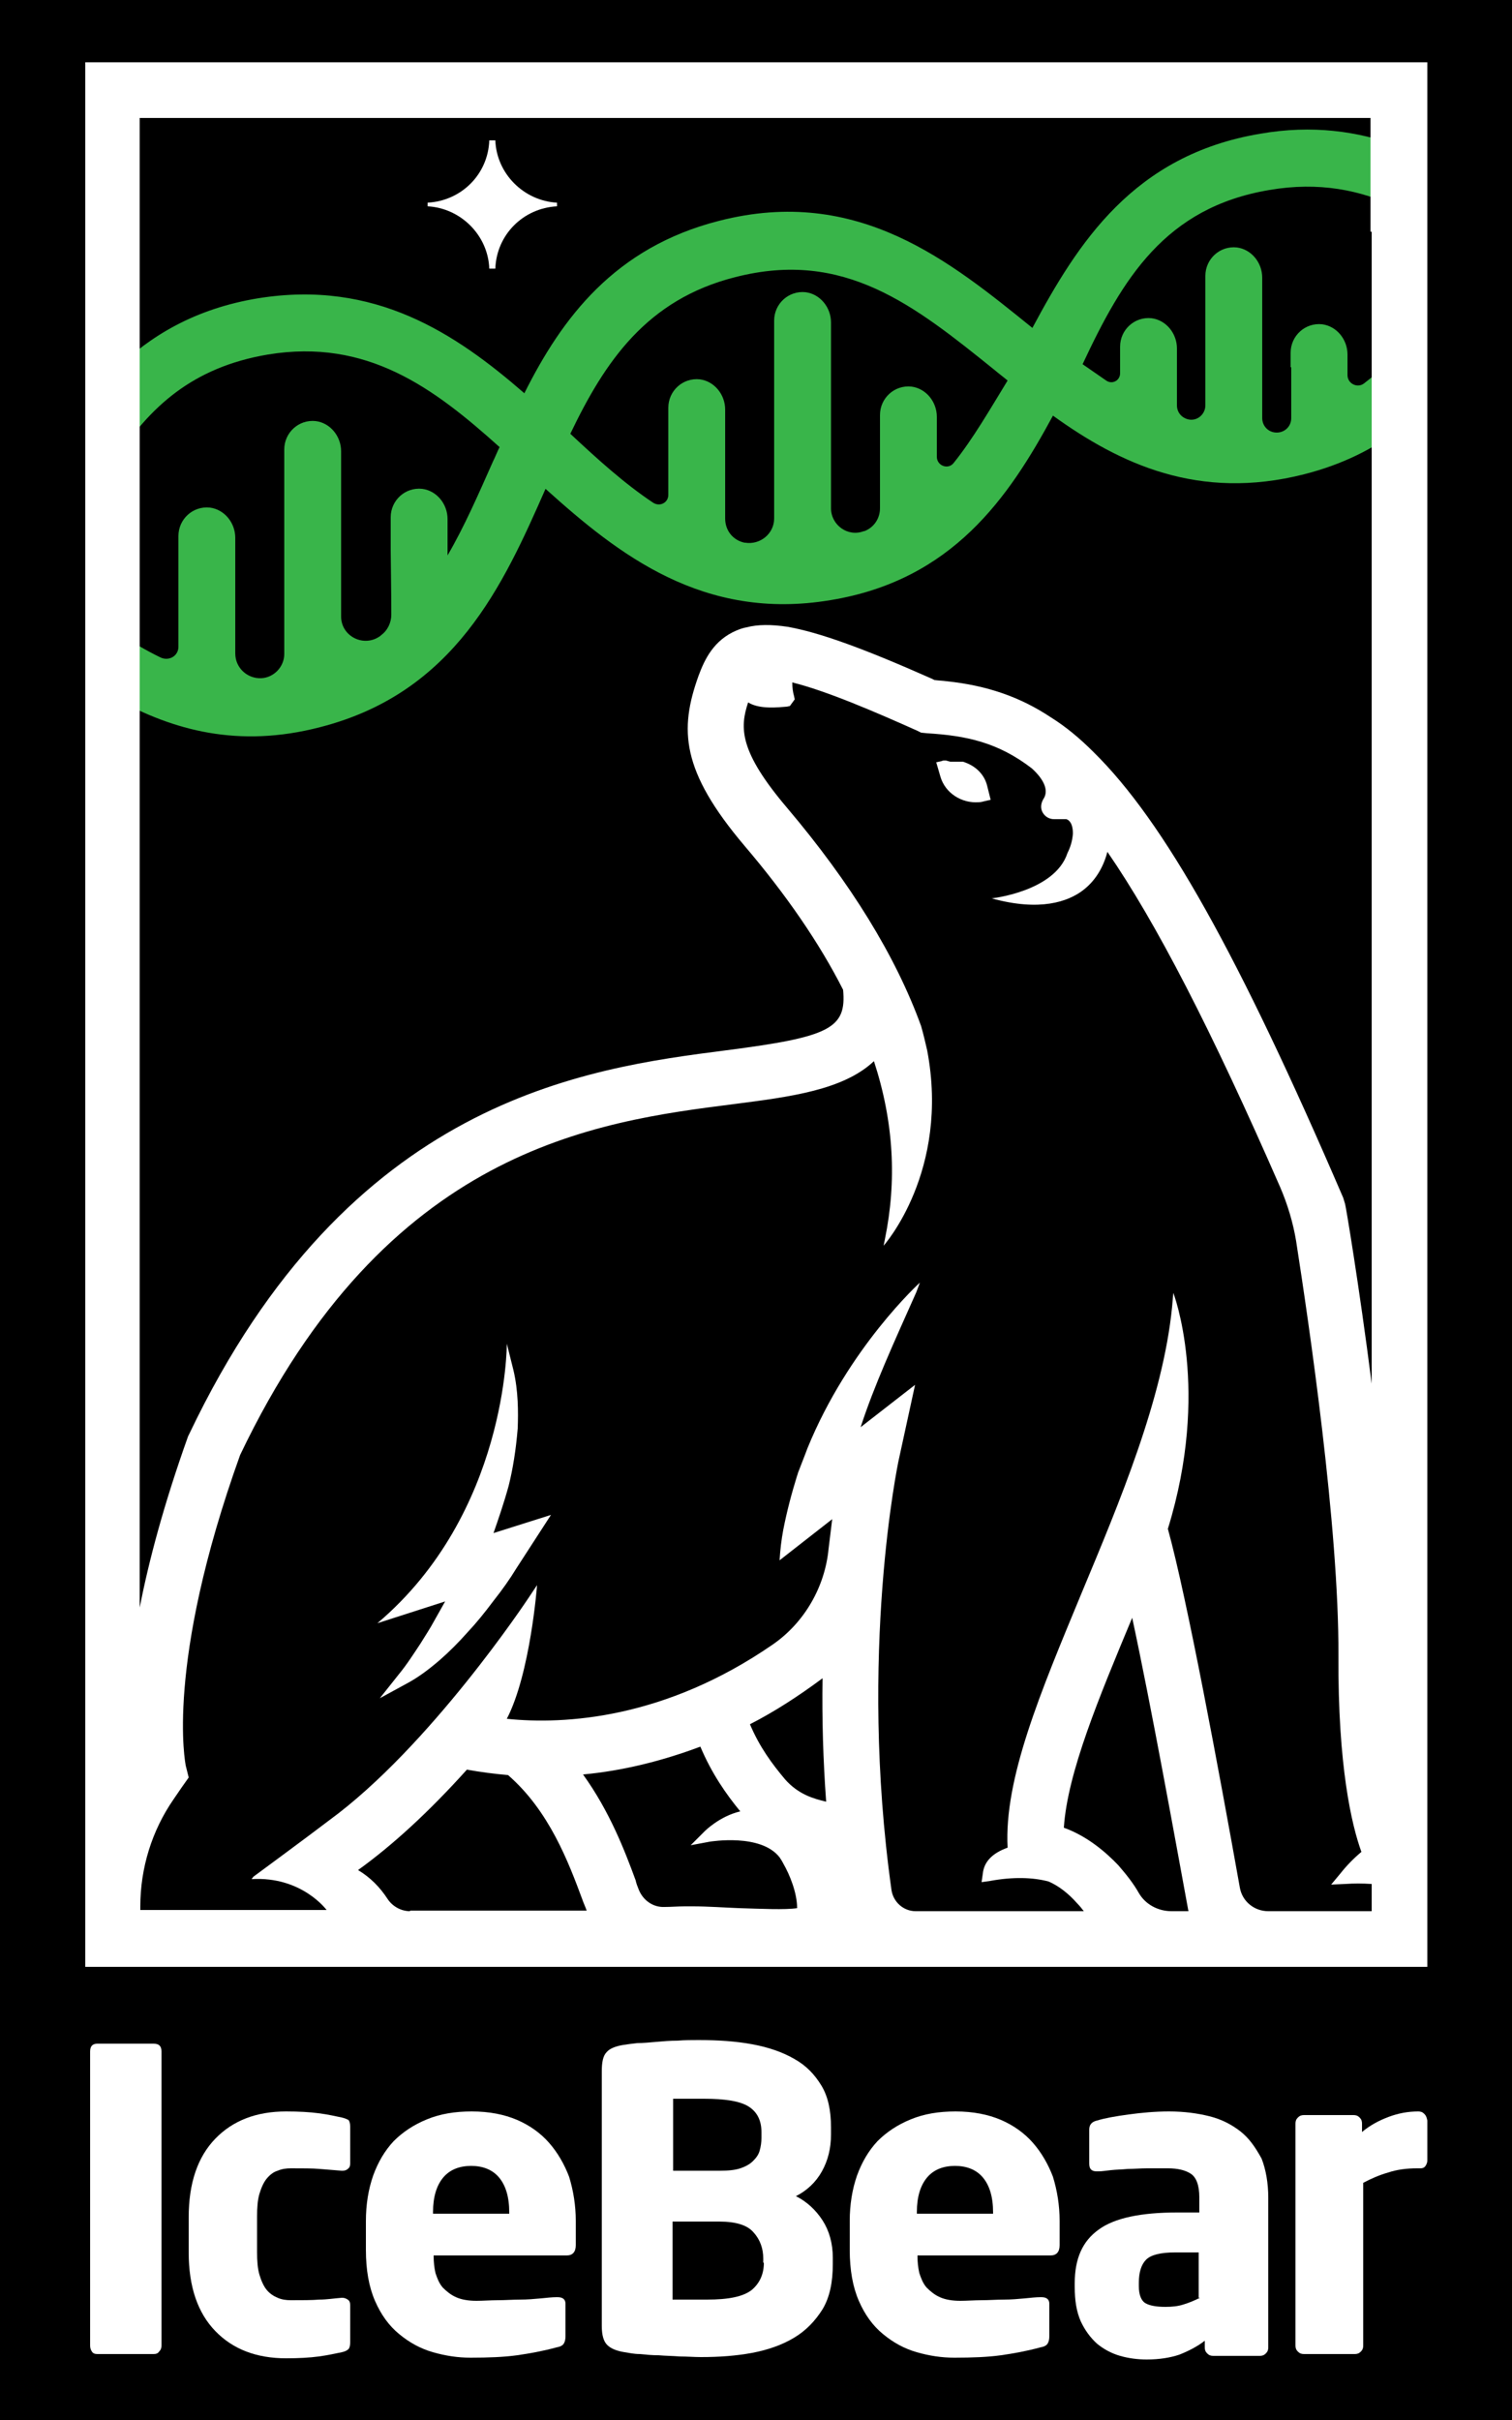
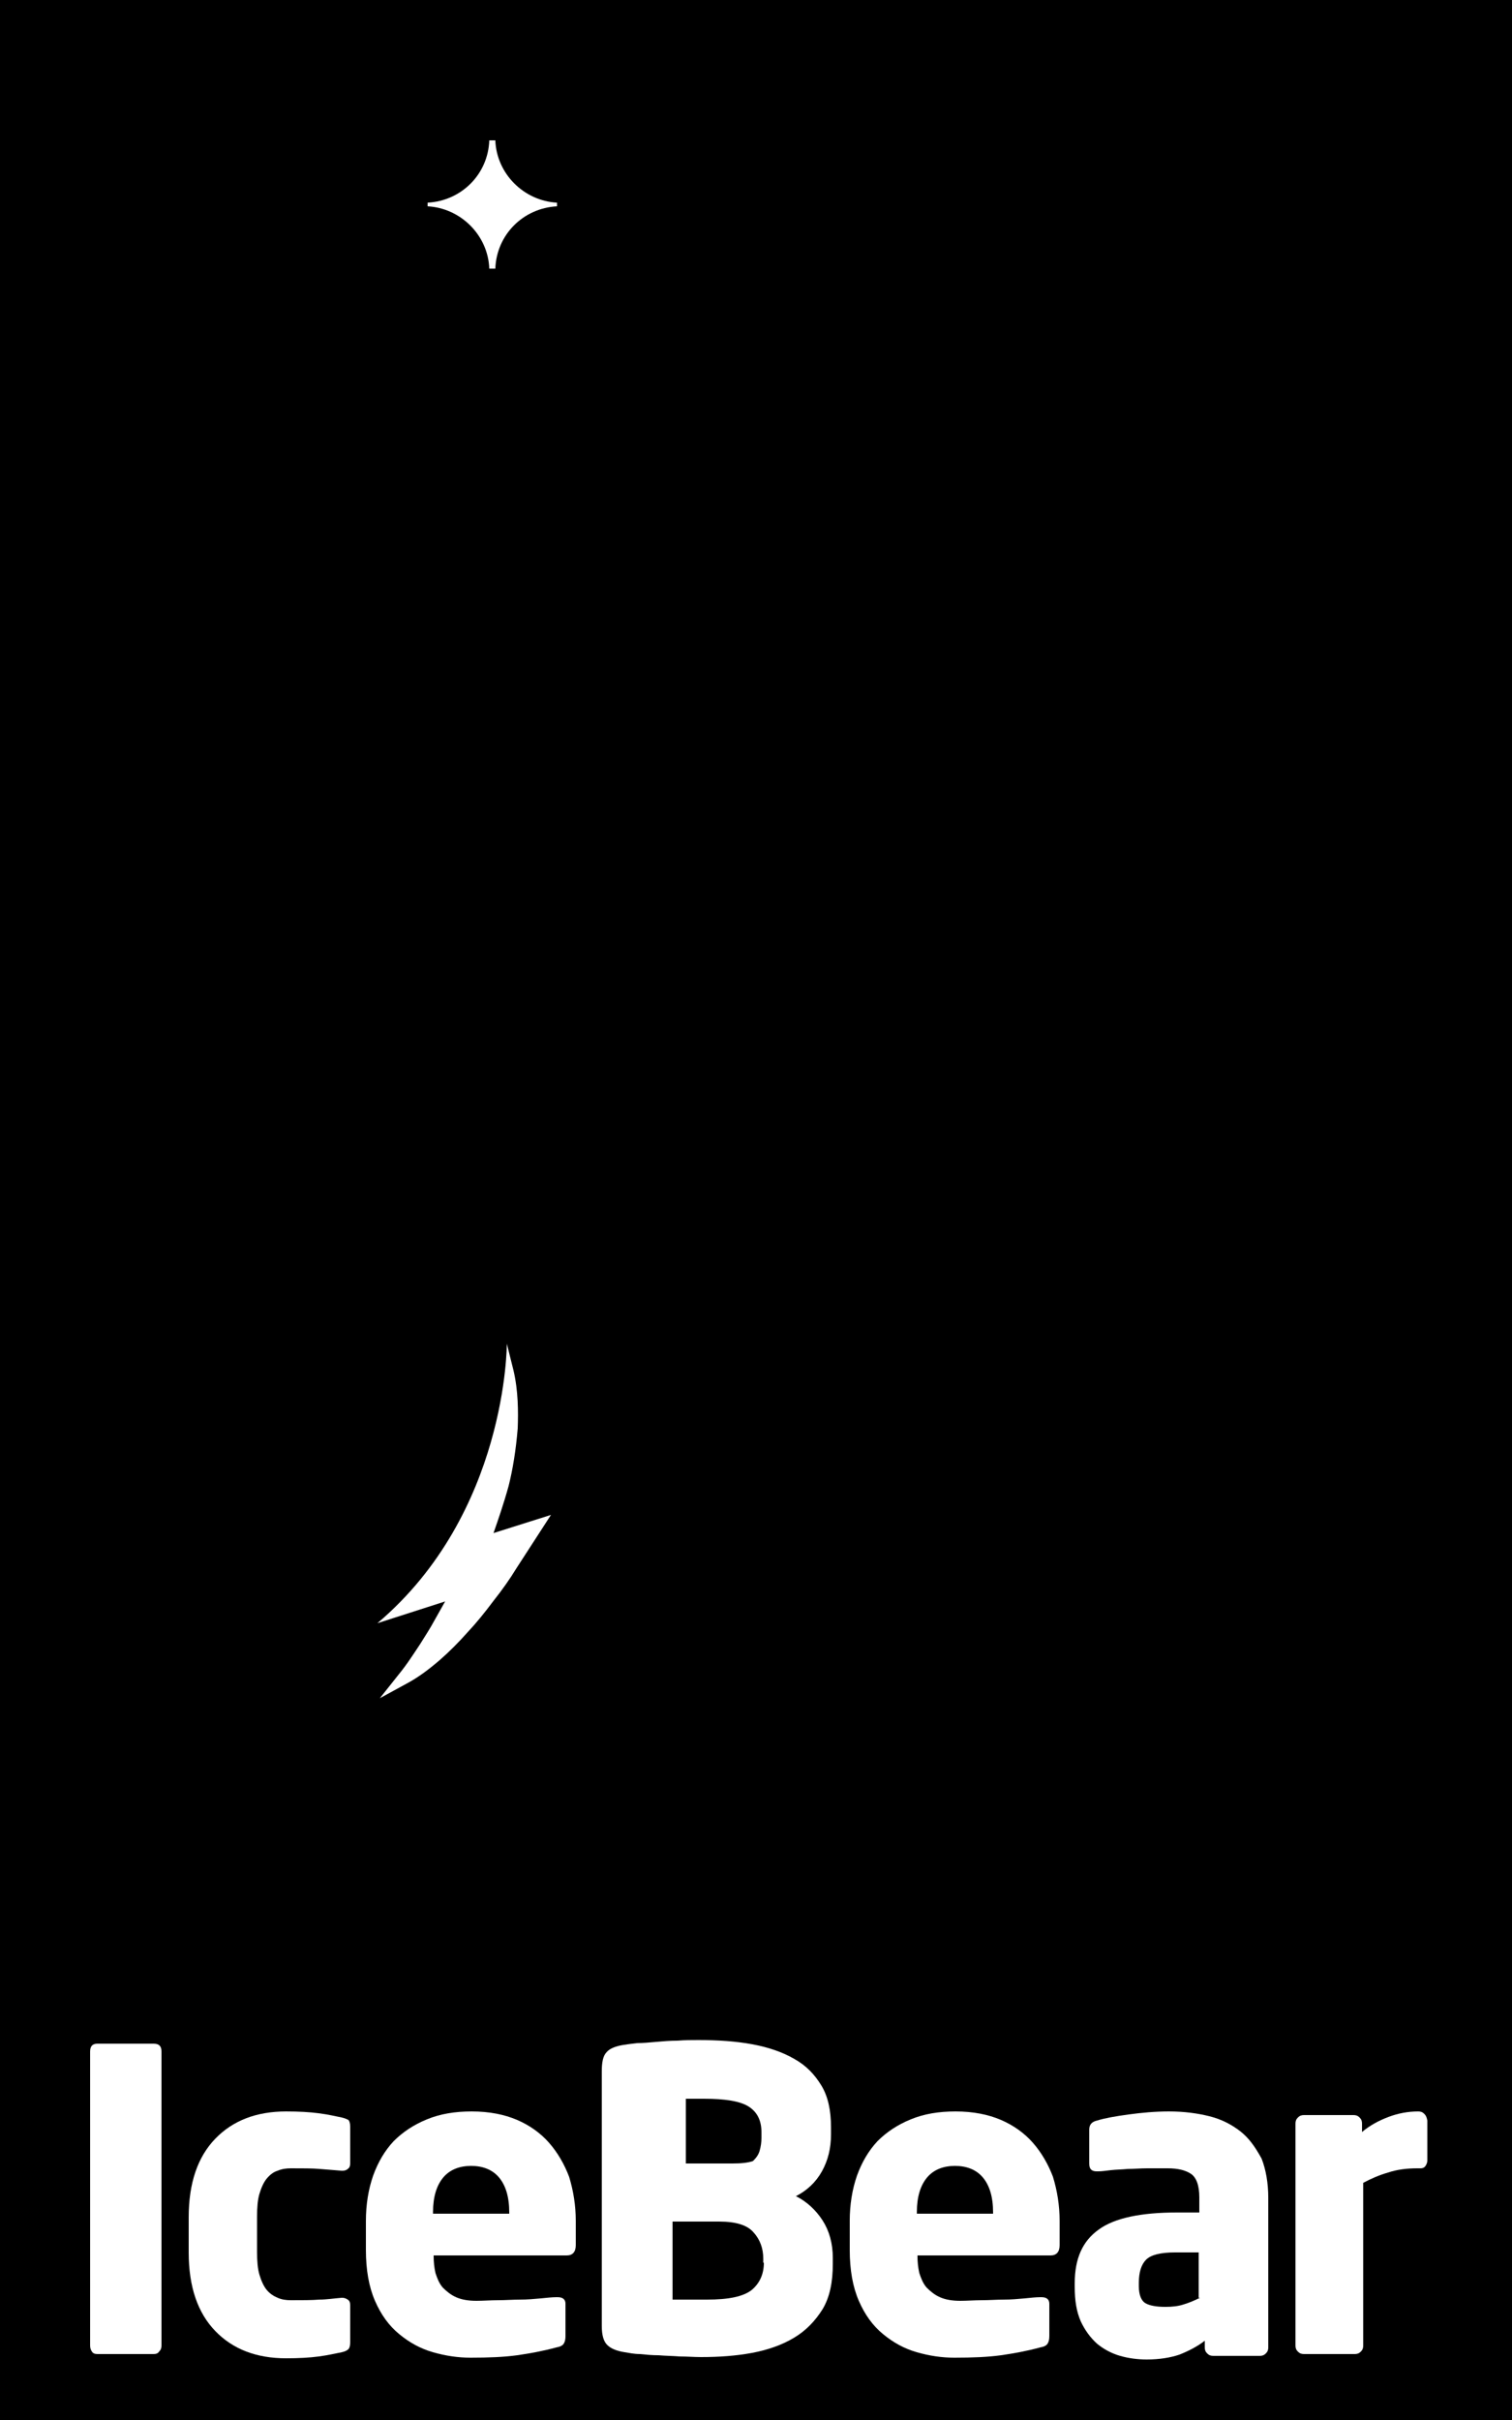
<svg xmlns="http://www.w3.org/2000/svg" version="1.1" id="Layer_1" x="0px" y="0px" viewBox="0 0 250 400" style="enable-background:new 0 0 250 400;" xml:space="preserve">
  <style type="text/css">
	.st0{fill:#39B54A;}
	.st1{fill:#FFFFFF;}
</style>
  <rect x="-10.1" y="-14.6" width="268" height="426.8" />
-   <path class="st0" d="M209.9,31.4c8.2-1.4,15,0,21.2,2.9V24.1c-6.6-2.4-14.1-3.5-22.7-2c-21,3.5-30.2,18.1-37.7,32.1c0,0,0,0,0,0  c-13.5-10.9-28.8-23.6-51.8-17.7c-17.3,4.4-26,16.1-32.2,28.5c-11.4-9.9-24.7-18.8-44-15.7c-10.4,1.7-17.9,6.2-23.7,11.9v14.9  c5.7-8.8,12.8-15.4,25.3-17.5c16.4-2.7,27.4,5.5,38.3,15.3c-0.4,0.8-0.7,1.6-1.1,2.4c-2.4,5.4-4.7,10.7-7.5,15.5v-6  c0-2.5-1.8-4.7-4.2-5c-2.8-0.3-5.2,1.9-5.2,4.7V91c0,0.4,0.1,7.1,0.1,10.6c0,1.3-0.6,2.6-1.7,3.4l-0.1,0.1c-2.7,2-6.5,0.1-6.5-3.2  V74.6c0-2.5-1.8-4.7-4.2-5c-2.8-0.3-5.2,1.9-5.2,4.7v33.8c0,2.1-1.7,3.9-3.8,4l0,0c-2.3,0.1-4.3-1.7-4.3-4.1V88.9  c0-2.5-1.8-4.7-4.2-5c-2.8-0.3-5.2,1.9-5.2,4.7v18.3c0,1.5-1.5,2.4-2.9,1.8c-2.5-1.2-5-2.7-7.4-4.3v11.1c9.4,5.2,20.2,8.2,33.7,4.7  c22.3-5.7,30.3-23.5,37.3-39.4c12.1,10.9,26.1,21.9,47.1,18.4c20.2-3.3,29.5-17,36.8-30.5c11.1,8,24.1,14.1,41.5,9.7  c6.3-1.6,11.5-4.2,15.8-7.5V57.9c-1.7,2-3.7,3.8-5.9,5.5c-1.1,0.8-2.7,0-2.7-1.4v-3.4c0-2.5-1.8-4.7-4.2-5c-2.8-0.3-5.2,1.9-5.2,4.7  v2.4h0.1v8.4c0,1.4-1.1,2.4-2.4,2.4c-1.4,0-2.4-1.1-2.4-2.4v-2.7v-5.7V45.9c0-2.5-1.8-4.7-4.2-5c-2.8-0.3-5.2,1.9-5.2,4.7V67  c0,1.5-1.4,2.7-2.9,2.3c0,0,0,0,0,0c-1.1-0.3-1.8-1.2-1.8-2.3v-9.4c0-2.5-1.8-4.7-4.2-5c-2.8-0.3-5.2,1.9-5.2,4.7v4.4  c0,1.2-1.3,1.9-2.3,1.2c-1.3-0.9-2.6-1.8-3.9-2.7C185.6,46.1,192.6,34.3,209.9,31.4z M157.7,76.5c-0.9,1.2-2.8,0.5-2.8-1v-6.6  c0-2.5-1.8-4.7-4.2-5c-2.8-0.3-5.2,1.9-5.2,4.7V84c0,1.7-1,3.2-2.6,3.8c0,0-0.1,0-0.1,0c-2.6,1-5.4-1-5.4-3.8V53.3  c0-2.5-1.8-4.7-4.2-5c-2.8-0.3-5.2,1.9-5.2,4.7v32.7c0,2.5-2.3,4.4-4.8,4c0,0-0.1,0-0.1,0c-1.9-0.4-3.2-2-3.2-4V67.7  c0-2.5-1.8-4.7-4.2-5c-2.8-0.3-5.2,1.9-5.2,4.7v14.4c0,1.3-1.4,2-2.5,1.3c-4.8-3.2-9.2-7.2-13.7-11.4c5.7-11.9,12.6-22.2,27.3-25.9  c18-4.6,29.5,4.6,42.9,15.4c0.7,0.6,1.4,1.1,2.1,1.7C163.6,67.8,160.9,72.5,157.7,76.5z" />
-   <path class="st1" d="M163.2,129.8c-0.5-1.9-2-3.3-4-3.9l-0.3,0c-0.6,0-1.3,0-1.8,0l-0.7-0.2l-0.2,0c-0.2,0-0.3,0-0.5,0.1l-0.9,0.2  l0.7,2.4c0.8,2.7,3.5,4.4,6.3,4.2c0.4,0,0.7-0.1,1.1-0.2l0.9-0.2L163.2,129.8z" />
  <path class="st1" d="M25.4,337.8h-9.3c-0.8,0-1.2,0.4-1.2,1.3v48.6c0,0.4,0.1,0.7,0.3,1c0.2,0.3,0.5,0.4,0.9,0.4h9.3  c0.4,0,0.7-0.1,0.9-0.4c0.3-0.3,0.4-0.6,0.4-1v-48.6C26.7,338.2,26.3,337.8,25.4,337.8z" />
  <path class="st1" d="M56.5,350c-1-0.2-2.2-0.5-3.8-0.7c-1.5-0.2-3.3-0.3-5.4-0.3c-4.9,0-8.8,1.5-11.7,4.5c-2.9,3-4.4,7.3-4.4,13v5.8  c0,5.7,1.5,10,4.4,13c2.9,3,6.8,4.5,11.7,4.5c2.1,0,3.9-0.1,5.4-0.3c1.5-0.2,2.8-0.5,3.8-0.7c0.5-0.1,0.9-0.3,1.1-0.5  c0.2-0.2,0.3-0.6,0.3-1.1V381c0-0.4-0.1-0.7-0.4-0.9c-0.3-0.2-0.6-0.3-0.9-0.3h-0.1c-1.3,0.1-2.5,0.3-3.7,0.3  c-1.2,0.1-2.8,0.1-4.7,0.1c-0.8,0-1.5-0.1-2.2-0.4c-0.7-0.3-1.3-0.7-1.8-1.3c-0.5-0.6-0.9-1.5-1.2-2.5c-0.3-1-0.4-2.3-0.4-3.8v-5.8  c0-1.5,0.1-2.8,0.4-3.8c0.3-1,0.7-1.9,1.2-2.5c0.5-0.6,1.1-1.1,1.8-1.3c0.7-0.3,1.4-0.4,2.2-0.4c2,0,3.6,0,4.7,0.1  c1.2,0.1,2.4,0.2,3.7,0.3h0.1c0.4,0,0.7-0.1,0.9-0.3c0.3-0.2,0.4-0.5,0.4-0.9v-6.1c0-0.5-0.1-0.9-0.3-1.1  C57.4,350.3,57,350.1,56.5,350z" />
  <path class="st1" d="M90.8,354.2c-1.4-1.6-3.2-2.9-5.3-3.8c-2.1-0.9-4.6-1.4-7.5-1.4c-2.8,0-5.2,0.4-7.4,1.3c-2.2,0.9-4,2.1-5.5,3.6  c-1.5,1.6-2.6,3.5-3.4,5.7c-0.8,2.3-1.2,4.8-1.2,7.5v4.8c0,3.3,0.5,6.1,1.5,8.4s2.3,4.1,4,5.5c1.7,1.4,3.5,2.4,5.6,3  c2.1,0.6,4.1,0.9,6.2,0.9c3,0,5.5-0.1,7.7-0.4c2.1-0.3,4.3-0.7,6.5-1.3c0.6-0.1,1-0.3,1.2-0.6c0.2-0.3,0.3-0.7,0.3-1.3v-5.3  c0-0.7-0.4-1.1-1.3-1.1h-0.2c-0.7,0-1.6,0.1-2.6,0.2c-1.1,0.1-2.2,0.2-3.4,0.2c-1.2,0-2.5,0.1-3.7,0.1c-1.2,0-2.4,0.1-3.5,0.1  c-1.4,0-2.5-0.2-3.4-0.6c-0.9-0.4-1.6-1-2.2-1.6c-0.6-0.7-0.9-1.5-1.2-2.4c-0.2-0.9-0.3-1.8-0.3-2.8v-0.1h22c1,0,1.5-0.6,1.5-1.7v-4  c0-2.6-0.4-5-1.1-7.3C93.3,357.7,92.2,355.8,90.8,354.2z M84.1,365.9H71.6v-0.3c0-2.5,0.6-4.4,1.7-5.7c1.1-1.3,2.7-1.9,4.6-1.9  c1.9,0,3.5,0.6,4.6,1.9c1.1,1.3,1.7,3.2,1.7,5.8V365.9z" />
-   <path class="st1" d="M131.6,363c1.8-0.9,3.3-2.3,4.3-4.1c1-1.8,1.5-3.8,1.5-6.1v-1.2c0-2.8-0.5-5.1-1.6-6.9  c-1.1-1.8-2.5-3.3-4.5-4.4c-1.9-1.1-4.2-1.9-6.9-2.4c-2.7-0.5-5.6-0.7-8.9-0.7c-1.1,0-2.3,0-3.5,0.1c-1.2,0-2.4,0.1-3.5,0.2  c-1.1,0.1-2.2,0.2-3.1,0.2c-0.9,0.1-1.7,0.2-2.3,0.3c-1.3,0.2-2.3,0.6-2.8,1.2c-0.6,0.6-0.8,1.7-0.8,3.2v42c0,1.6,0.3,2.6,0.9,3.2  c0.6,0.6,1.6,1,2.9,1.2c0.7,0.1,1.5,0.3,2.5,0.3c1,0.1,2,0.2,3.1,0.2c1.1,0.1,2.3,0.1,3.5,0.2c1.2,0,2.4,0.1,3.5,0.1  c3,0,5.8-0.2,8.5-0.7c2.6-0.5,4.9-1.3,6.9-2.5c2-1.2,3.5-2.8,4.7-4.7c1.2-2,1.7-4.5,1.7-7.5v-1c0-2.4-0.6-4.5-1.7-6.2  C134.9,365.3,133.4,363.9,131.6,363z M111.2,346.9c0.2,0,0.6,0,1.1,0c0.5,0,1,0,1.5,0s1,0,1.5,0s0.9,0,1.1,0c3.5,0,6,0.4,7.4,1.3  c1.4,0.9,2.1,2.3,2.1,4.2v1c0,0.7-0.1,1.4-0.3,2.1c-0.2,0.7-0.6,1.2-1.1,1.7c-0.5,0.5-1.2,0.9-2.1,1.2c-0.9,0.3-2,0.4-3.4,0.4h-7.7  V346.9z M126.3,374c0,1.9-0.7,3.4-2,4.5c-1.4,1.1-3.8,1.6-7.4,1.6c-0.2,0-0.6,0-1.1,0c-0.5,0-1.1,0-1.7,0c-0.6,0-1.1,0-1.7,0  c-0.5,0-0.9,0-1.2,0v-12.9h7.7c2.8,0,4.7,0.6,5.7,1.8c1.1,1.2,1.6,2.7,1.6,4.3V374z" />
+   <path class="st1" d="M131.6,363c1.8-0.9,3.3-2.3,4.3-4.1c1-1.8,1.5-3.8,1.5-6.1v-1.2c0-2.8-0.5-5.1-1.6-6.9  c-1.1-1.8-2.5-3.3-4.5-4.4c-1.9-1.1-4.2-1.9-6.9-2.4c-2.7-0.5-5.6-0.7-8.9-0.7c-1.1,0-2.3,0-3.5,0.1c-1.2,0-2.4,0.1-3.5,0.2  c-1.1,0.1-2.2,0.2-3.1,0.2c-0.9,0.1-1.7,0.2-2.3,0.3c-1.3,0.2-2.3,0.6-2.8,1.2c-0.6,0.6-0.8,1.7-0.8,3.2v42c0,1.6,0.3,2.6,0.9,3.2  c0.6,0.6,1.6,1,2.9,1.2c0.7,0.1,1.5,0.3,2.5,0.3c1,0.1,2,0.2,3.1,0.2c1.1,0.1,2.3,0.1,3.5,0.2c1.2,0,2.4,0.1,3.5,0.1  c3,0,5.8-0.2,8.5-0.7c2.6-0.5,4.9-1.3,6.9-2.5c2-1.2,3.5-2.8,4.7-4.7c1.2-2,1.7-4.5,1.7-7.5v-1c0-2.4-0.6-4.5-1.7-6.2  C134.9,365.3,133.4,363.9,131.6,363z M111.2,346.9c0.2,0,0.6,0,1.1,0c0.5,0,1,0,1.5,0s1,0,1.5,0s0.9,0,1.1,0c3.5,0,6,0.4,7.4,1.3  c1.4,0.9,2.1,2.3,2.1,4.2v1c0,0.7-0.1,1.4-0.3,2.1c-0.2,0.7-0.6,1.2-1.1,1.7c-0.9,0.3-2,0.4-3.4,0.4h-7.7  V346.9z M126.3,374c0,1.9-0.7,3.4-2,4.5c-1.4,1.1-3.8,1.6-7.4,1.6c-0.2,0-0.6,0-1.1,0c-0.5,0-1.1,0-1.7,0c-0.6,0-1.1,0-1.7,0  c-0.5,0-0.9,0-1.2,0v-12.9h7.7c2.8,0,4.7,0.6,5.7,1.8c1.1,1.2,1.6,2.7,1.6,4.3V374z" />
  <path class="st1" d="M170.8,354.2c-1.4-1.6-3.2-2.9-5.3-3.8c-2.1-0.9-4.6-1.4-7.5-1.4c-2.8,0-5.2,0.4-7.4,1.3  c-2.2,0.9-4,2.1-5.5,3.6c-1.5,1.6-2.6,3.5-3.4,5.7c-0.8,2.3-1.2,4.8-1.2,7.5v4.8c0,3.3,0.5,6.1,1.5,8.4s2.3,4.1,4,5.5  c1.7,1.4,3.5,2.4,5.6,3c2.1,0.6,4.1,0.9,6.2,0.9c3,0,5.5-0.1,7.7-0.4c2.1-0.3,4.3-0.7,6.5-1.3c0.6-0.1,1-0.3,1.2-0.6  c0.2-0.3,0.3-0.7,0.3-1.3v-5.3c0-0.7-0.4-1.1-1.3-1.1H172c-0.7,0-1.6,0.1-2.6,0.2c-1.1,0.1-2.2,0.2-3.4,0.2c-1.2,0-2.5,0.1-3.7,0.1  c-1.2,0-2.4,0.1-3.5,0.1c-1.4,0-2.5-0.2-3.4-0.6c-0.9-0.4-1.6-1-2.2-1.6c-0.6-0.7-0.9-1.5-1.2-2.4c-0.2-0.9-0.3-1.8-0.3-2.8v-0.1h22  c1,0,1.5-0.6,1.5-1.7v-4c0-2.6-0.4-5-1.1-7.3C173.3,357.7,172.2,355.8,170.8,354.2z M164.2,365.9h-12.6v-0.3c0-2.5,0.6-4.4,1.7-5.7  c1.1-1.3,2.7-1.9,4.6-1.9c1.9,0,3.5,0.6,4.6,1.9c1.1,1.3,1.7,3.2,1.7,5.8V365.9z" />
  <path class="st1" d="M205.1,352.3c-1.4-1.1-3.1-2-5.1-2.5c-2-0.5-4.2-0.8-6.7-0.8c-2.3,0-4.5,0.2-6.7,0.5c-2.2,0.3-3.9,0.6-5.2,1  c-0.9,0.2-1.3,0.7-1.3,1.5v5.6c0,0.5,0.1,0.8,0.3,1c0.2,0.2,0.5,0.3,0.9,0.3h0.3c0.6,0,1.2-0.1,2.1-0.2s1.8-0.1,2.8-0.2  c1,0,2.1-0.1,3.2-0.1c1.1,0,2.2,0,3.4,0c1.6,0,2.9,0.3,3.8,0.9c0.9,0.6,1.4,1.9,1.4,3.9v2.5h-3.7c-5.9,0-10.3,0.9-12.9,2.8  c-2.7,1.9-4,4.8-4,8.9v0.6c0,2.3,0.3,4.1,1,5.7c0.7,1.5,1.6,2.7,2.7,3.7c1.1,0.9,2.4,1.6,3.8,2c1.4,0.4,2.9,0.6,4.4,0.6  c2.1,0,3.9-0.3,5.4-0.8c1.5-0.6,2.9-1.3,4.2-2.3v1.1c0,0.4,0.1,0.7,0.4,1s0.6,0.4,1,0.4h7.7c0.4,0,0.7-0.1,1-0.4s0.4-0.6,0.4-1  v-24.7c0-2.5-0.4-4.7-1.1-6.5C207.5,354.8,206.5,353.4,205.1,352.3z M198.4,379.8c-0.8,0.4-1.7,0.8-2.7,1.1c-0.9,0.3-1.9,0.4-3,0.4  c-1.5,0-2.6-0.2-3.3-0.6c-0.7-0.4-1.1-1.4-1.1-2.8v-0.6c0-1.7,0.4-3,1.2-3.8c0.8-0.8,2.4-1.2,4.8-1.2h3.9V379.8z" />
  <path class="st1" d="M235.5,349.4c-0.3-0.3-0.6-0.4-1-0.4c-1.7,0-3.3,0.3-4.9,0.9c-1.6,0.6-3.1,1.4-4.4,2.5v-1.4  c0-0.4-0.1-0.7-0.4-1c-0.3-0.3-0.6-0.4-1-0.4h-8.2c-0.4,0-0.7,0.1-1,0.4s-0.4,0.6-0.4,1v36.7c0,0.4,0.1,0.7,0.4,1  c0.3,0.3,0.6,0.4,1,0.4h8.4c0.4,0,0.7-0.1,1-0.4c0.3-0.3,0.4-0.6,0.4-1v-26.9c1.3-0.7,2.7-1.3,4.1-1.7c1.5-0.5,3.1-0.7,4.8-0.7h0.6  c0.3,0,0.6-0.1,0.8-0.4c0.2-0.3,0.3-0.6,0.3-0.9v-6.6C235.9,350,235.8,349.7,235.5,349.4z" />
  <path class="st1" d="M84.1,245.6c0.7-2.8,1.2-5.9,1.5-9.5c0.1-2.7,0.1-6.2-0.7-9.6l-1.1-4.4c0,0,0.1,28-21.4,46.2l11.2-3.6l-1.8,3.2  c-0.7,1.3-1.5,2.5-2.3,3.8c-1,1.5-2.2,3.4-3.6,5.1l-3.1,3.9l4.4-2.4c1.7-0.9,3.4-2.1,5.5-3.9c1.6-1.4,3.1-2.9,4.7-4.7  c1.4-1.5,2.7-3.1,4.2-5.1c1.5-1.9,2.7-3.6,3.8-5.4l5.7-8.8l-9.5,3C82.4,251.1,83.3,248.5,84.1,245.6z" />
-   <path class="st1" d="M14.1,10.3v314.8h221.9V10.3H14.1z M67.8,315.9c-1.5,0-2.9-0.8-3.7-2c-1.3-2-2.9-3.6-4.9-4.8  c5.7-4.1,11.7-9.6,18-16.6c2.2,0.4,4.5,0.7,6.8,0.9c6.8,5.9,10,14.4,12.3,20.6c0.2,0.6,0.5,1.2,0.7,1.8H67.8z M122.3,315.4  c-2.6-0.1-5.3-0.3-7.7-0.3c-0.5,0-1,0-1.4,0c-1.1,0-2.2,0.1-3.3,0.1c-1.9,0.1-3.6-1.1-4.3-2.9c-0.2-0.5-0.4-1-0.5-1.5  c-1.8-4.9-4.3-11.4-8.7-17.5c6.5-0.6,13-2.2,19.4-4.6c1.9,4.5,4.3,7.9,6.6,10.7c-3.4,0.8-5.8,3.2-5.9,3.3l-2.3,2.3l3.2-0.6  c0.1,0,8.4-1.4,11.5,2.6c0.2,0.3,0.4,0.6,0.6,1c1.1,1.9,2.3,4.9,2.3,7.4C129.7,315.7,125.9,315.5,122.3,315.4z M129.8,294.1  c-2.1-2.5-4.2-5.3-5.8-9.1c4.1-2.1,8.1-4.7,12-7.6c-0.1,6.8,0.1,13.6,0.6,20.4C134.5,297.3,132,296.6,129.8,294.1z M193.7,315.9  c-2.2,0-4.3-1.1-5.4-3c-0.9-1.6-2.1-3.1-3.4-4.6c-2-2.1-5.1-4.8-9-6.2c0.6-9.1,5.8-21.5,11.3-34.7c3.2,14.9,7,36,9.3,48.5H193.7z   M226.8,315.9h-17.1c-2.3,0-4.3-1.6-4.7-3.9c-3.4-19-8.7-47.7-11.9-59.3c7.1-23,0.9-39,0.9-39l-0.2,2.3c-1.5,15.2-8.7,32.3-15,47.4  c-6.8,16.4-12.8,30.6-12.2,42c-2.5,0.9-3.9,2.3-4.1,4.3l-0.2,1.4l1.4-0.2c3.8-0.7,7.1-0.6,9.7,0.1c1.6,0.7,3.2,1.9,4.7,3.6  c0.4,0.4,0.8,0.9,1.1,1.3h-27.8c-2,0-3.7-1.5-4-3.5c-5.5-39.2,1.1-70.7,1.2-71.1l2.7-12.4l-9,7c2.2-6.8,5.5-14,9.2-22.3l0.6-1.6  c0,0-11.8,10.7-18.6,27.4c-0.1,0.3-0.2,0.5-0.3,0.8c-0.4,1-0.8,2.1-1.2,3.1c-0.1,0.2-0.1,0.4-0.2,0.6c-0.9,2.9-1.7,5.9-2.3,9  c-0.3,1.6-0.5,3.3-0.6,5l8.7-6.8c-0.2,1.6-0.4,3.2-0.6,4.9c-0.6,6.3-4,12.2-9.2,15.8c-17.8,12.3-34.4,13.3-44,12.3  c3.9-7.5,5-22.1,5-22.1l-1.4,2.1c-0.2,0.3-16.3,24.6-33,36.8c0,0,0,0,0,0c-3.4,2.6-12.5,9.3-12.5,9.3c-0.1,0.1-0.2,0.3-0.3,0.4  c8.3-0.5,12.4,5.1,12.4,5.1h-1.9h-5.7h-6.9h-3.1H23.2v-0.6c0-6.3,1.9-12.5,5.5-17.7c0.4-0.6,0.9-1.3,1.3-1.9l1.2-1.7l-0.5-2  c0-0.2-3.5-16.5,9-51.3c24.2-50.7,58.8-55.1,81.6-58c9.3-1.2,18.1-2.3,23.2-7.1c3.3,10.1,3.8,19.8,1.8,29.5l-0.2,1  c0,0,11-12.3,7.2-32.3c-0.3-1.3-0.6-2.6-1-4c-4.2-11.6-11.7-23.7-22.1-36c-8-9.4-7.9-13.3-6.5-17.5c1.9,1.2,5.1,0.8,6.4,0.7l0.5-0.1  l0.8-1.1l-0.1-0.5c-0.2-0.7-0.3-1.4-0.3-2.3c5.7,1.4,14,5,20.7,8l0.6,0.3l1,0.1c6.5,0.4,11.7,1.5,17.3,5.8c2.2,2,2.8,3.8,1.9,5.1  c-0.4,0.7-0.5,1.5-0.1,2.2c0.4,0.7,1.1,1.1,1.9,1.1h2c0.4,0.1,1.1,0.6,1.1,2.4c-0.1,1.2-0.4,2.2-0.9,3.2l0,0  c-2.1,6.4-12.6,7.5-12.6,7.5c0,0,0.1,0,0.1,0c8,2.2,12.6,0.5,15-1.3c2-1.5,3.4-3.7,4.1-6.4c8,11.6,17.2,29.4,28.6,55.5  c1.2,2.8,2.1,5.8,2.6,8.8c2.1,13.5,7.1,47.3,7,68.5c-0.1,18.4,2.2,28.1,3.8,32.5c-1.2,1-2.4,2.2-3.5,3.6l-1.5,1.8l2.3-0.1  c1.4-0.1,2.9-0.1,4.4,0V315.9z M226.8,38.3v8.8v7.3v10.6v163.7c-2.1-16.4-4.3-29.5-4.4-29.7l-0.3-1c-17.3-40.2-29.6-62.2-41.3-73.7  c-2.3-2.3-4.6-4.2-7-5.7c-5.1-3.4-10.6-5.3-17.3-6c-0.7-0.1-1.3-0.1-2-0.2l-0.4-0.2c-11.7-5.2-18.8-7.7-23.9-8.6  c-2.7-0.4-4.9-0.4-6.8,0.1c-0.6,0.1-1.1,0.3-1.6,0.5c-3.8,1.6-5.3,4.8-6.3,7.5c-3.2,8.9-2.9,15.7,7.6,28.1  c6.9,8.1,12.4,16.1,16.3,23.8c0.6,6.4-2.2,7.8-19.3,10c-23.3,3-62.4,8-88.8,63.4l-0.2,0.4c-4,11.2-6.5,20.6-8,28.3V148.2h0V63.9h0  V19.5h203.5V38.3z" />
  <path class="st1" d="M80.9,23.2c-0.2,5.6-4.6,10-10.2,10.3v0.6c5.5,0.3,10,4.8,10.2,10.3h1c0.2-5.6,4.6-10,10.2-10.3v-0.6  c-5.5-0.3-10-4.8-10.2-10.3H80.9z" />
</svg>